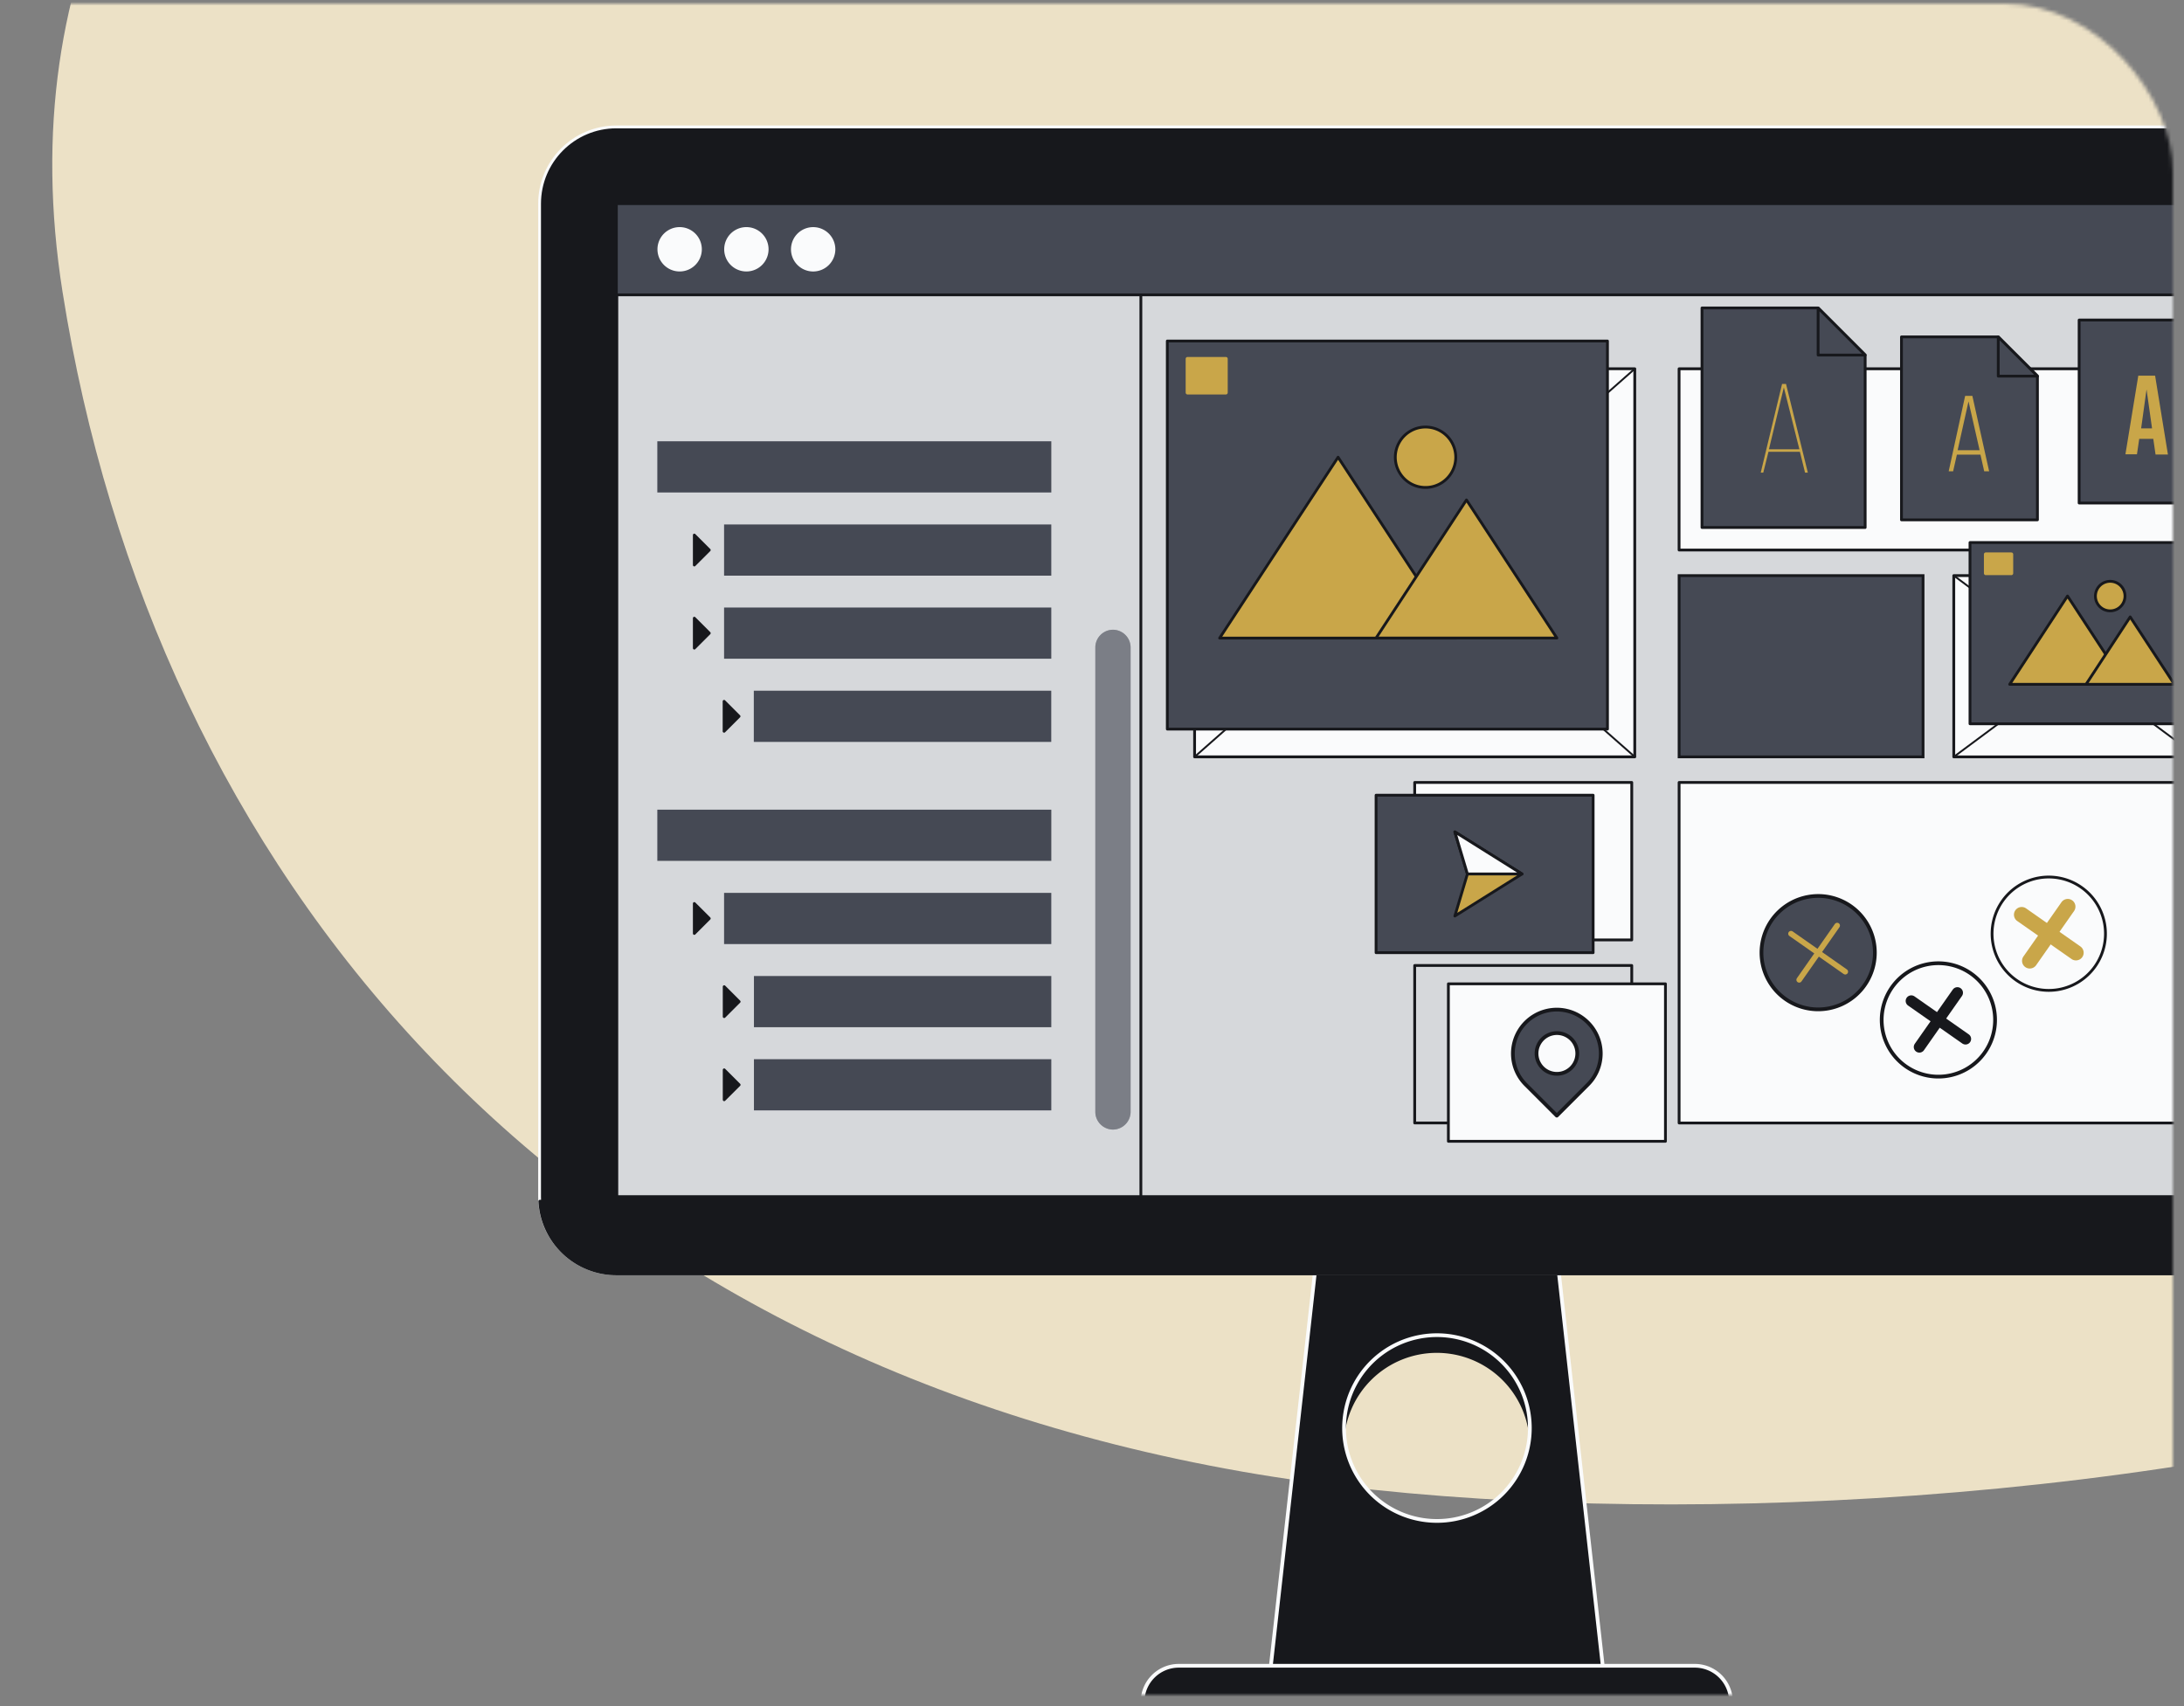
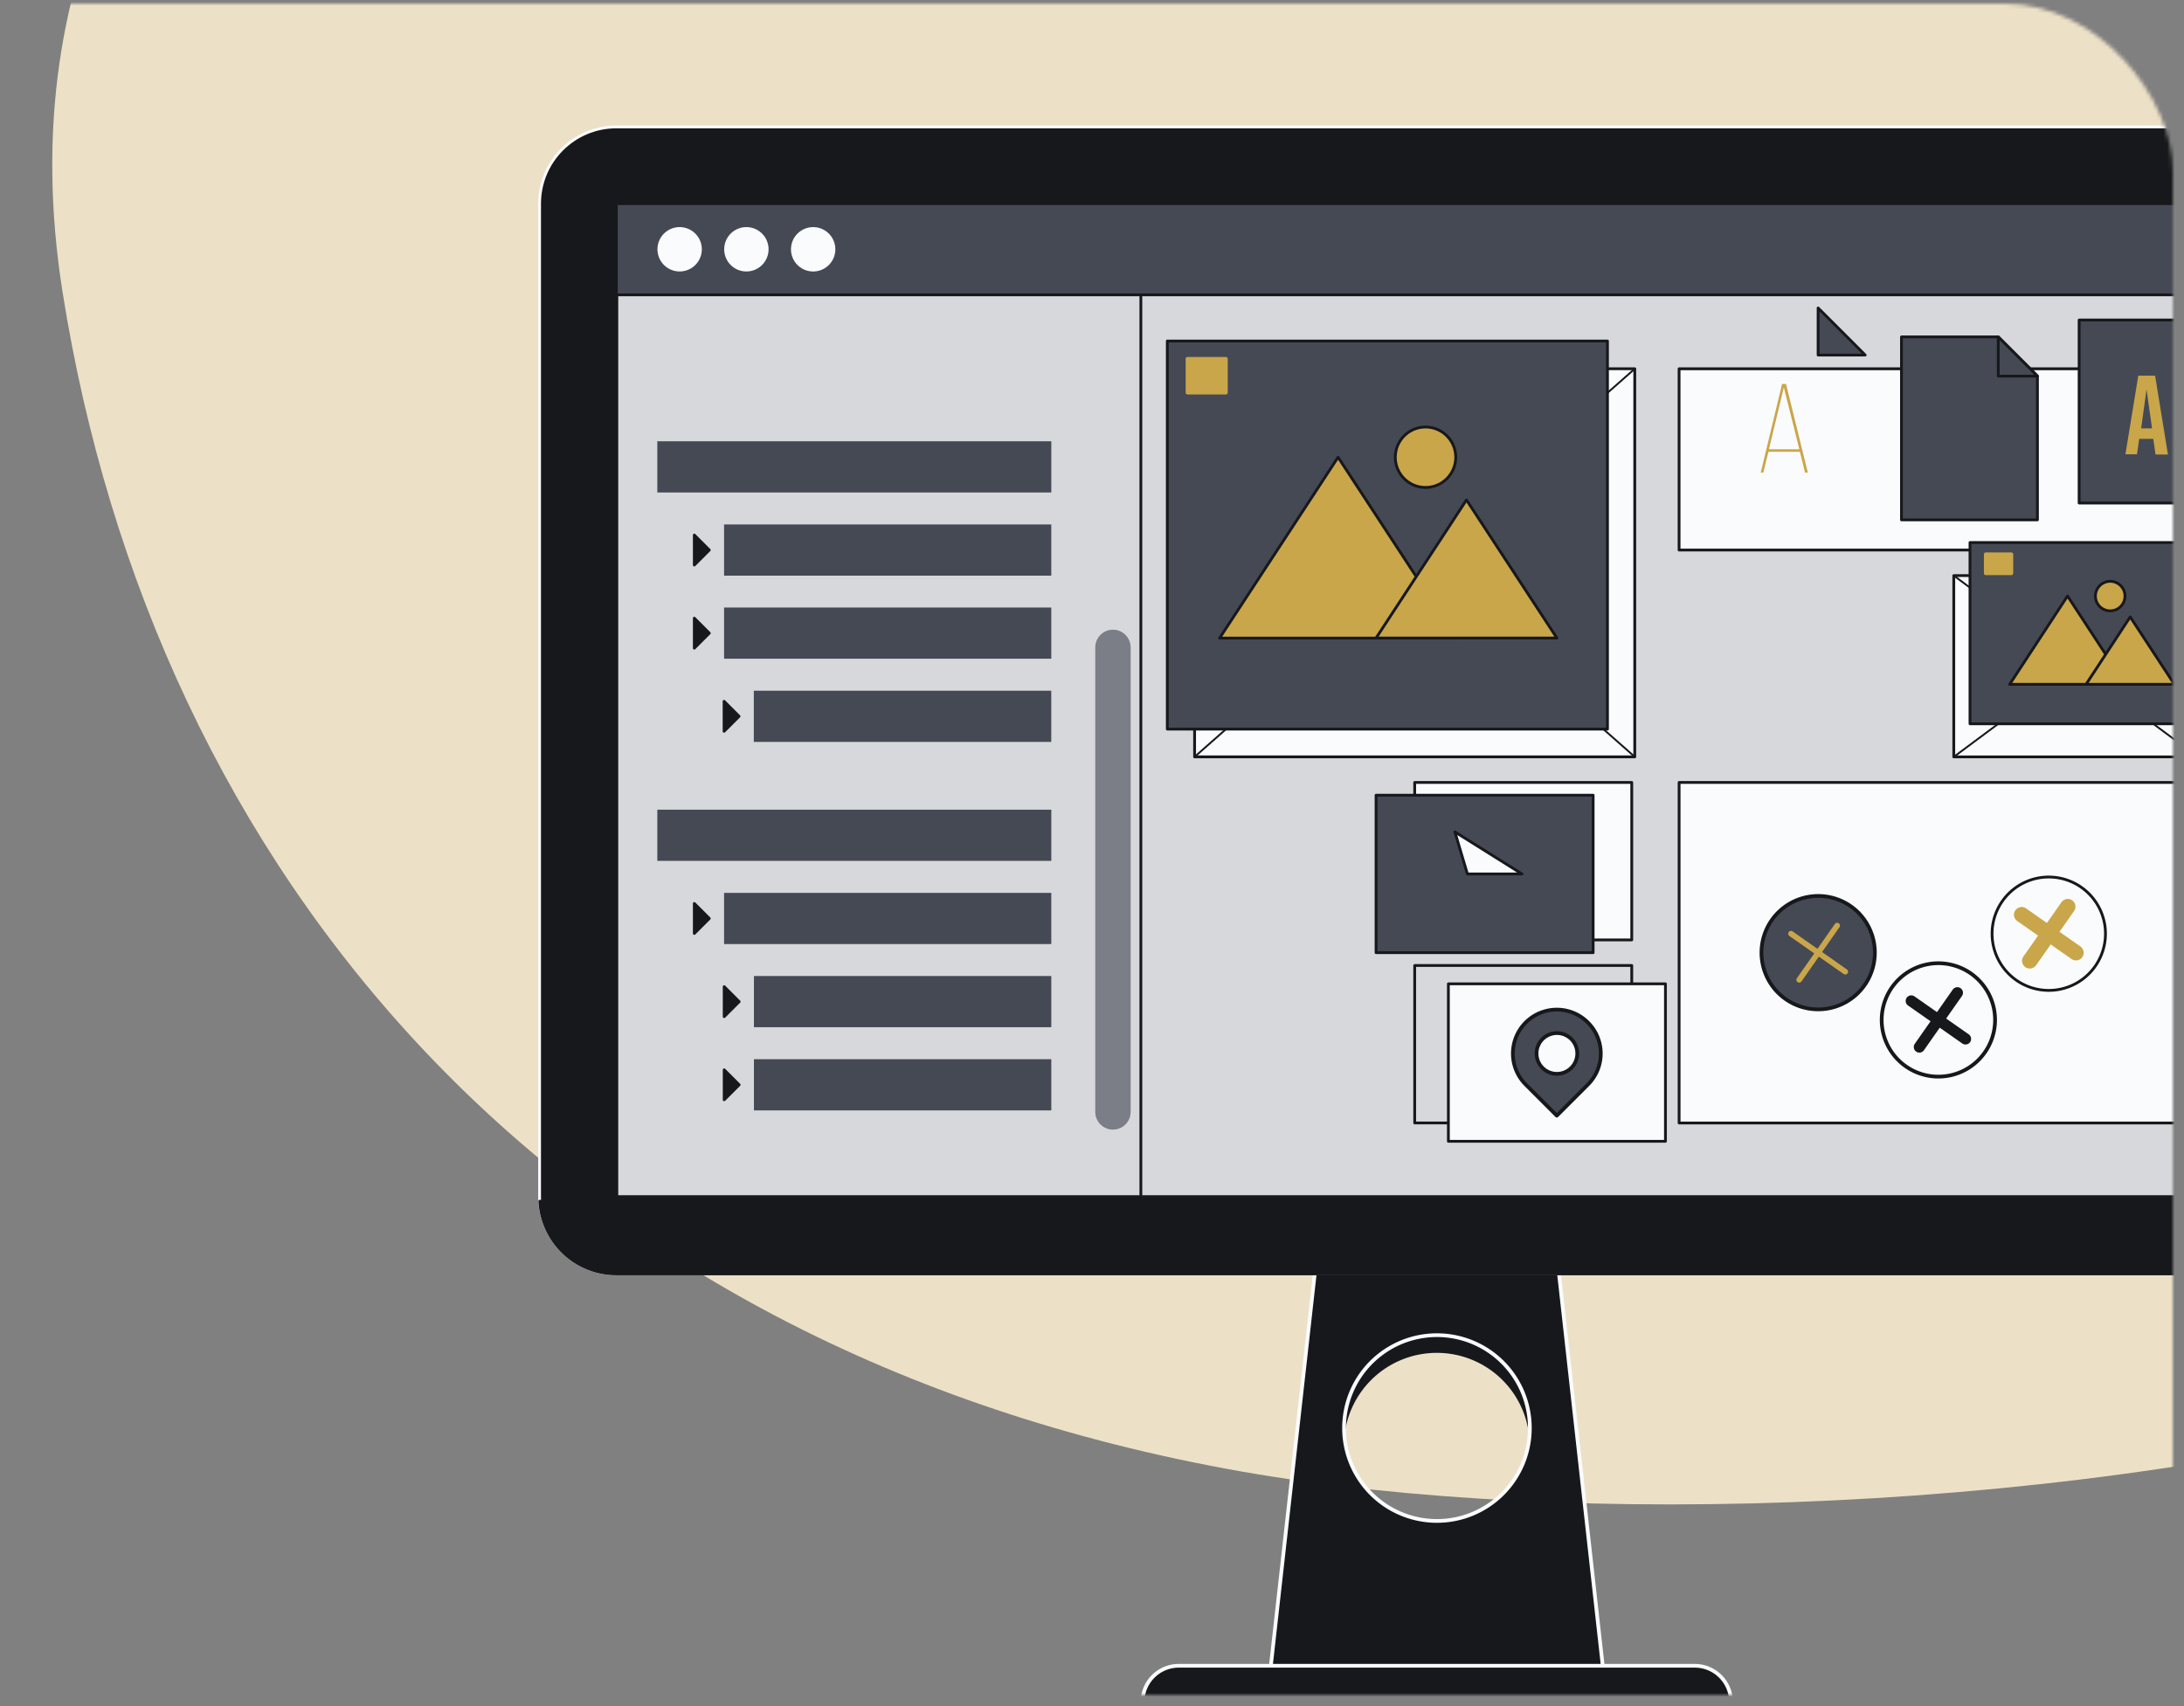
<svg xmlns="http://www.w3.org/2000/svg" width="585" height="457" fill="none" viewBox="0 0 585 457">
  <rect x="0" y="0" width="585" height="457" fill="#808080" stroke="none" />
  <g class="modern-tech-easily create-content" clip-path="url(#a)">
    <g class="Mask group">
      <mask id="b" width="622" height="453" x="-40" y="1" class="b" maskUnits="userSpaceOnUse" style="mask-type:alpha">
        <rect width="622" height="453" x="-40" y="1" fill="#17181C" class="Rectangle 3482" rx="45" />
      </mask>
      <g class="Group 7243" mask="url(#b)">
        <g class="Group 6966">
          <g class="freepik--background-simple--inject-30">
            <path fill="#ECE1C6" d="M823.961-64.058C740.641-285.744-37.919-267.533 16.746 78.161 41.19 232.726 146.397 361.455 332.764 394.222c175.254 30.709 545.274-15.678 491.197-194.528 46.266-139.874 52.409-124.428 0-263.751Z" class="Vector" />
          </g>
          <g class="freepik--Device--inject-30">
            <path fill="#17181C" d="M359.98 386.741a24.88 24.88 0 0 1 24.876-24.339 24.88 24.88 0 0 1 24.877 24.339l4.159-1.474v-21.935l-14.747-9.59-22.268-6.512-16.897 10.279-7.439 13.855v13.57l7.439 1.807Z" class="Vector" />
            <path fill="#17181C" stroke="#FAFBFC" stroke-linecap="round" stroke-linejoin="round" d="M315.751 446.227h138.208a9.705 9.705 0 0 1 9.708 9.708v8.068H306.042v-8.068a9.702 9.702 0 0 1 2.844-6.865 9.702 9.702 0 0 1 6.865-2.843ZM416.03 327.266h-62.302l-13.32 118.958h88.895L416.03 327.266Zm-31.133 80.161a24.879 24.879 0 0 1-22.99-15.364 24.882 24.882 0 1 1 47.872-9.507 24.86 24.86 0 0 1-7.305 17.607 24.874 24.874 0 0 1-17.625 7.264h.048Z" class="Vector" />
            <path fill="#17181C" stroke="#FAFBFC" stroke-linecap="round" stroke-linejoin="round" stroke-width=".75" d="M604.595 34H165.1c-11.36 0-20.569 9.21-20.569 20.569v266.102c0 11.36 9.209 20.569 20.569 20.569h439.495c11.36 0 20.569-9.209 20.569-20.569V54.569c0-11.36-9.209-20.569-20.569-20.569Z" class="Vector" />
            <path fill="#17181C" stroke="#17181C" stroke-linecap="round" stroke-linejoin="round" stroke-width=".75" d="M144.593 321.781a20.547 20.547 0 0 0 20.51 19.464H604.61a20.56 20.56 0 0 0 20.557-19.464H144.593Z" class="Vector" />
            <path fill="#454954" d="M604.605 54.559H165.098v266.114h439.507V54.559Z" class="Vector" />
            <g class="Group">
              <path fill="#FAFBFC" d="M604.606 54.559H165.099v266.114h439.507V54.559Z" class="Vector" opacity=".8" />
            </g>
            <path stroke="#17181C" stroke-linecap="round" stroke-linejoin="round" d="M604.605 54.559H165.098v266.114h439.507V54.559Z" class="Vector" />
            <path fill="#454954" stroke="#17181C" stroke-linecap="round" stroke-linejoin="round" stroke-width=".75" d="M604.605 54.559H165.098v24.43h439.507V54.56Z" class="Vector" />
            <path fill="#FAFBFC" d="M187.989 66.781a5.941 5.941 0 1 1-11.882-.002 5.941 5.941 0 0 1 11.882.002Zm17.876 0a5.941 5.941 0 1 1-11.882-.002 5.941 5.941 0 0 1 11.882.002Zm17.887 0a5.94 5.94 0 0 1-10.143 4.201 5.94 5.94 0 1 1 10.143-4.201Z" class="Vector" />
            <path stroke="#17181C" stroke-linecap="round" stroke-linejoin="round" stroke-width=".75" d="M305.589 320.659V78.989" class="Vector" />
            <path fill="#454954" d="M298.146 302.59a4.753 4.753 0 0 1-4.753-4.694V173.389a4.756 4.756 0 0 1 4.753-4.694 4.756 4.756 0 0 1 4.694 4.694v124.507a4.756 4.756 0 0 1-4.694 4.694Z" class="Vector" />
            <g class="Group">
              <path fill="#FAFBFC" d="M298.152 302.594a4.753 4.753 0 0 1-4.753-4.694V173.393a4.751 4.751 0 0 1 4.753-4.694 4.756 4.756 0 0 1 4.693 4.694V297.9a4.75 4.75 0 0 1-4.693 4.694Z" class="Vector" opacity=".3" />
            </g>
            <path fill="#454954" d="M281.6 118.211H176.069v13.713H281.6v-13.713Zm-.004 22.281h-87.647v13.713h87.647v-13.713Zm0 22.25h-87.647v13.713h87.647v-13.713Zm-.01 22.285h-79.673v13.713h79.673v-13.713Z" class="Vector" />
            <path fill="#17181C" stroke="#17181C" stroke-linecap="round" stroke-linejoin="round" stroke-width=".75" d="M185.974 151.361v-8.033l4.016 4.016-4.016 4.017Zm0 22.265v-8.032l4.016 4.016-4.016 4.016Zm7.975 22.274v-8.033l4.016 4.017-4.016 4.016Z" class="Vector" />
            <path fill="#454954" d="M281.6 216.895H176.069v13.712H281.6v-13.712Zm-.004 22.289h-87.647v13.712h87.647v-13.712Zm.002 22.269h-79.65v13.713h79.65v-13.713Zm0 22.285h-79.65v13.713h79.65v-13.713Z" class="Vector" />
            <path fill="#17181C" stroke="#17181C" stroke-linecap="round" stroke-linejoin="round" stroke-width=".75" d="M185.974 250.056v-8.033l4.016 4.017-4.016 4.016Zm8.003 22.281v-8.032l4.016 4.016-4.016 4.016Zm0 22.266v-8.021l4.016 4.016-4.016 4.005Z" class="Vector" />
            <path fill="#FAFBFC" stroke="#17181C" stroke-linecap="round" stroke-linejoin="round" stroke-width=".75" d="M449.753 147.34h138.921V98.787H449.753v48.553Zm-129.77 55.406h117.9V98.784h-117.9v103.962Z" class="Vector" />
            <path stroke="#17181C" stroke-linecap="round" stroke-linejoin="round" stroke-width=".5" d="M437.885 202.739 319.984 98.789m0 103.95 117.901-103.95" class="Vector" />
-             <path fill="#454954" stroke="#17181C" stroke-miterlimit="10" stroke-width=".75" d="M515.104 154.195h-65.343v48.553h65.343v-48.553Z" class="Vector" />
            <path fill="#FAFBFC" stroke="#17181C" stroke-linecap="round" stroke-linejoin="round" stroke-width=".75" d="M588.677 154.195h-65.344v48.553h65.344v-48.553Z" class="Vector" />
            <path stroke="#17181C" stroke-linecap="round" stroke-linejoin="round" stroke-width=".5" d="m588.677 202.748-65.344-48.553m0 48.553 65.344-48.553" class="Vector" />
            <path fill="#FAFBFC" stroke="#17181C" stroke-linecap="round" stroke-linejoin="round" stroke-width=".75" d="M588.682 209.602H449.761v91.223h138.921v-91.223Zm-151.604 0h-58.142v42.183h58.142v-42.183Z" class="Vector" />
            <path stroke="#17181C" stroke-linecap="round" stroke-linejoin="round" stroke-width=".75" d="M437.078 258.637h-58.142v42.183h58.142v-42.183Z" class="Vector" />
            <path fill="#454954" stroke="#17181C" stroke-linecap="round" stroke-linejoin="round" stroke-width=".75" d="M593.021 145.332h-65.343v48.553h65.343v-48.553Z" class="Vector" />
            <path fill="#C9A649" stroke="#C9A649" stroke-linecap="round" stroke-linejoin="round" d="M538.751 148.484h-6.844v5.086h6.844v-5.086Z" class="Vector" />
            <path fill="#C9A649" stroke="#17181C" stroke-linecap="round" stroke-linejoin="round" stroke-width=".75" d="M538.305 183.319 553.8 159.66l15.483 23.659h-30.978Z" class="Vector" />
            <path fill="#C9A649" stroke="#17181C" stroke-linecap="round" stroke-linejoin="round" stroke-width=".75" d="m558.762 183.32 11.823-18.062 11.835 18.062h-23.658Zm10.428-23.652a3.962 3.962 0 0 1-2.438 3.665 3.957 3.957 0 1 1 2.438-3.665v0Z" class="Vector" />
            <path fill="#454954" stroke="#17181C" stroke-linecap="round" stroke-linejoin="round" stroke-width=".75" d="M426.733 213.02H368.59v42.183h58.143V213.02Z" class="Vector" />
-             <path fill="#C9A649" stroke="#17181C" stroke-linecap="round" stroke-linejoin="round" stroke-width=".75" d="m389.693 222.84 17.991 11.277-17.991 11.264 3.363-11.264-3.363-11.277Z" class="Vector" />
            <path fill="#FAFBFC" stroke="#17181C" stroke-linecap="round" stroke-linejoin="round" stroke-width=".75" d="m393.056 234.117-3.363-11.277 17.991 11.277h-14.628Z" class="Vector" />
            <path fill="#454954" stroke="#17181C" stroke-linecap="round" stroke-linejoin="round" stroke-width=".75" d="M582.827 85.73h-25.916v49.017h36.408V96.235L582.827 85.73Z" class="Vector" />
            <path fill="#C9A649" d="M572.757 100.637h4.504l3.434 21.115h-3.315l-.606-4.194h-3.767l-.606 4.135h-3.09l3.446-21.056Zm3.684 14.116-1.474-10.445-1.449 10.445h2.923Z" class="Vector" />
            <path fill="#454954" stroke="#17181C" stroke-linecap="round" stroke-linejoin="round" stroke-width=".75" d="M535.239 90.25h-25.916v49.004h36.421v-38.5L535.239 90.25Z" class="Vector" />
            <path fill="#454954" stroke="#17181C" stroke-linecap="round" stroke-linejoin="round" stroke-width=".75" d="M545.749 100.754h-10.505V90.25l10.505 10.504Z" class="Vector" />
-             <path fill="#C9A649" d="m524.167 121.787-1.01 4.468h-1.188l4.408-20.2h1.937l4.492 20.2h-1.319l-1.01-4.468h-6.31Zm.202-1.188h5.882l-2.971-13.071-2.911 13.071Z" class="Vector" />
-             <path fill="#454954" stroke="#17181C" stroke-linecap="round" stroke-linejoin="round" stroke-width=".75" d="M486.989 82.5h-31.097v58.808h43.705v-46.2L486.989 82.5Z" class="Vector" />
            <path fill="#454954" stroke="#17181C" stroke-linecap="round" stroke-linejoin="round" stroke-width=".75" d="M499.601 95.108h-12.607V82.5l12.607 12.608Z" class="Vector" />
            <path fill="#C9A649" d="m473.694 121.032-1.391 5.585h-.677l5.716-23.765h1.057l5.847 23.765h-.749l-1.378-5.585h-8.425Zm.13-.677h8.152l-4.159-16.577-3.993 16.577Z" class="Vector" />
            <path fill="#FAFBFC" stroke="#17181C" stroke-linecap="round" stroke-linejoin="round" stroke-width=".75" d="M446.103 263.547H387.96v42.184h58.143v-42.184Z" class="Vector" />
            <path fill="#454954" stroke="#17181C" stroke-linecap="round" stroke-linejoin="round" d="M425.319 273.902a11.763 11.763 0 0 0-16.636 16.636l8.318 8.318 8.318-8.318a11.729 11.729 0 0 0 0-16.636Zm-4.432 12.156a5.46 5.46 0 0 1-2.793 1.494 5.452 5.452 0 0 1-5.599-8.38 5.452 5.452 0 0 1 9.988 3.031 5.452 5.452 0 0 1-1.596 3.855Z" class="Vector" />
            <path fill="#454954" stroke="#17181C" stroke-linecap="round" stroke-linejoin="round" stroke-width=".75" d="M312.673 195.309h117.9V91.347h-117.9v103.962Z" class="Vector" />
            <path fill="#C9A649" stroke="#C9A649" stroke-linecap="round" stroke-linejoin="round" d="M318.089 105.176h10.266v-9.055h-10.266v9.055Z" class="Vector" />
            <path fill="#C9A649" stroke="#17181C" stroke-linecap="round" stroke-linejoin="round" stroke-width=".75" d="m326.687 170.926 31.727-48.446 31.715 48.446h-63.442Zm55.151-40.347a8.092 8.092 0 1 0 0-16.184 8.092 8.092 0 0 0 0 16.184Z" class="Vector" />
            <path fill="#C9A649" stroke="#17181C" stroke-linecap="round" stroke-linejoin="round" stroke-width=".75" d="m368.59 170.913 24.217-36.991 24.217 36.991H368.59Z" class="Vector" />
            <path fill="#454954" stroke="#17181C" stroke-linecap="round" stroke-linejoin="round" d="M501.967 252.566a15.188 15.188 0 0 1-15.291 17.816 15.189 15.189 0 0 1-14.49-18.475 15.187 15.187 0 0 1 12.195-11.664 15.169 15.169 0 0 1 15.443 6.798 15.176 15.176 0 0 1 2.143 5.525Z" class="Vector" />
            <path stroke="#C9A649" stroke-linecap="round" stroke-linejoin="round" stroke-width="1.5" d="m479.735 250.117 14.533 10.184m-2.169-12.36-10.172 14.533" class="Vector" />
            <path fill="#FAFBFC" stroke="#17181C" stroke-linecap="round" stroke-linejoin="round" d="M534.165 270.585a15.193 15.193 0 0 1-6.799 15.442 15.184 15.184 0 0 1-22.31-7.304 15.19 15.19 0 0 1 3.649-16.473 15.178 15.178 0 0 1 13.788-3.859 15.173 15.173 0 0 1 11.672 12.194Z" class="Vector" />
            <path stroke="#17181C" stroke-linecap="round" stroke-linejoin="round" stroke-width="3" d="m511.946 268.133 14.533 10.171m-2.18-12.363-10.184 14.533" class="Vector" />
            <path fill="#FAFBFC" stroke="#17181C" stroke-linecap="round" stroke-linejoin="round" stroke-width=".75" d="M563.733 247.478a15.189 15.189 0 0 1-23.659 15.088 15.186 15.186 0 0 1 6.06-27.398 15.198 15.198 0 0 1 17.599 12.31v0Z" class="Vector" />
            <path fill="#C9A649" d="M556.053 257.272a2.02 2.02 0 0 1-1.189-.381l-14.532-10.171a2.063 2.063 0 1 1 2.376-3.375l14.533 10.184a2.053 2.053 0 0 1 .034 3.35 2.055 2.055 0 0 1-1.222.393Z" class="Vector" />
            <path fill="#C9A649" d="M543.696 259.444a2.036 2.036 0 0 1-1.188-.368 2.065 2.065 0 0 1-.56-.577 2.048 2.048 0 0 1 .049-2.287l10.184-14.533a2.072 2.072 0 0 1 1.332-.841 2.058 2.058 0 0 1 2.03 3.218l-10.171 14.532a2.073 2.073 0 0 1-1.676.856Z" class="Vector" />
          </g>
        </g>
      </g>
    </g>
  </g>
  <defs>
    <clipPath id="a" class="a">
      <path fill="#fff" d="M0 0h585v457H0z" />
    </clipPath>
  </defs>
</svg>